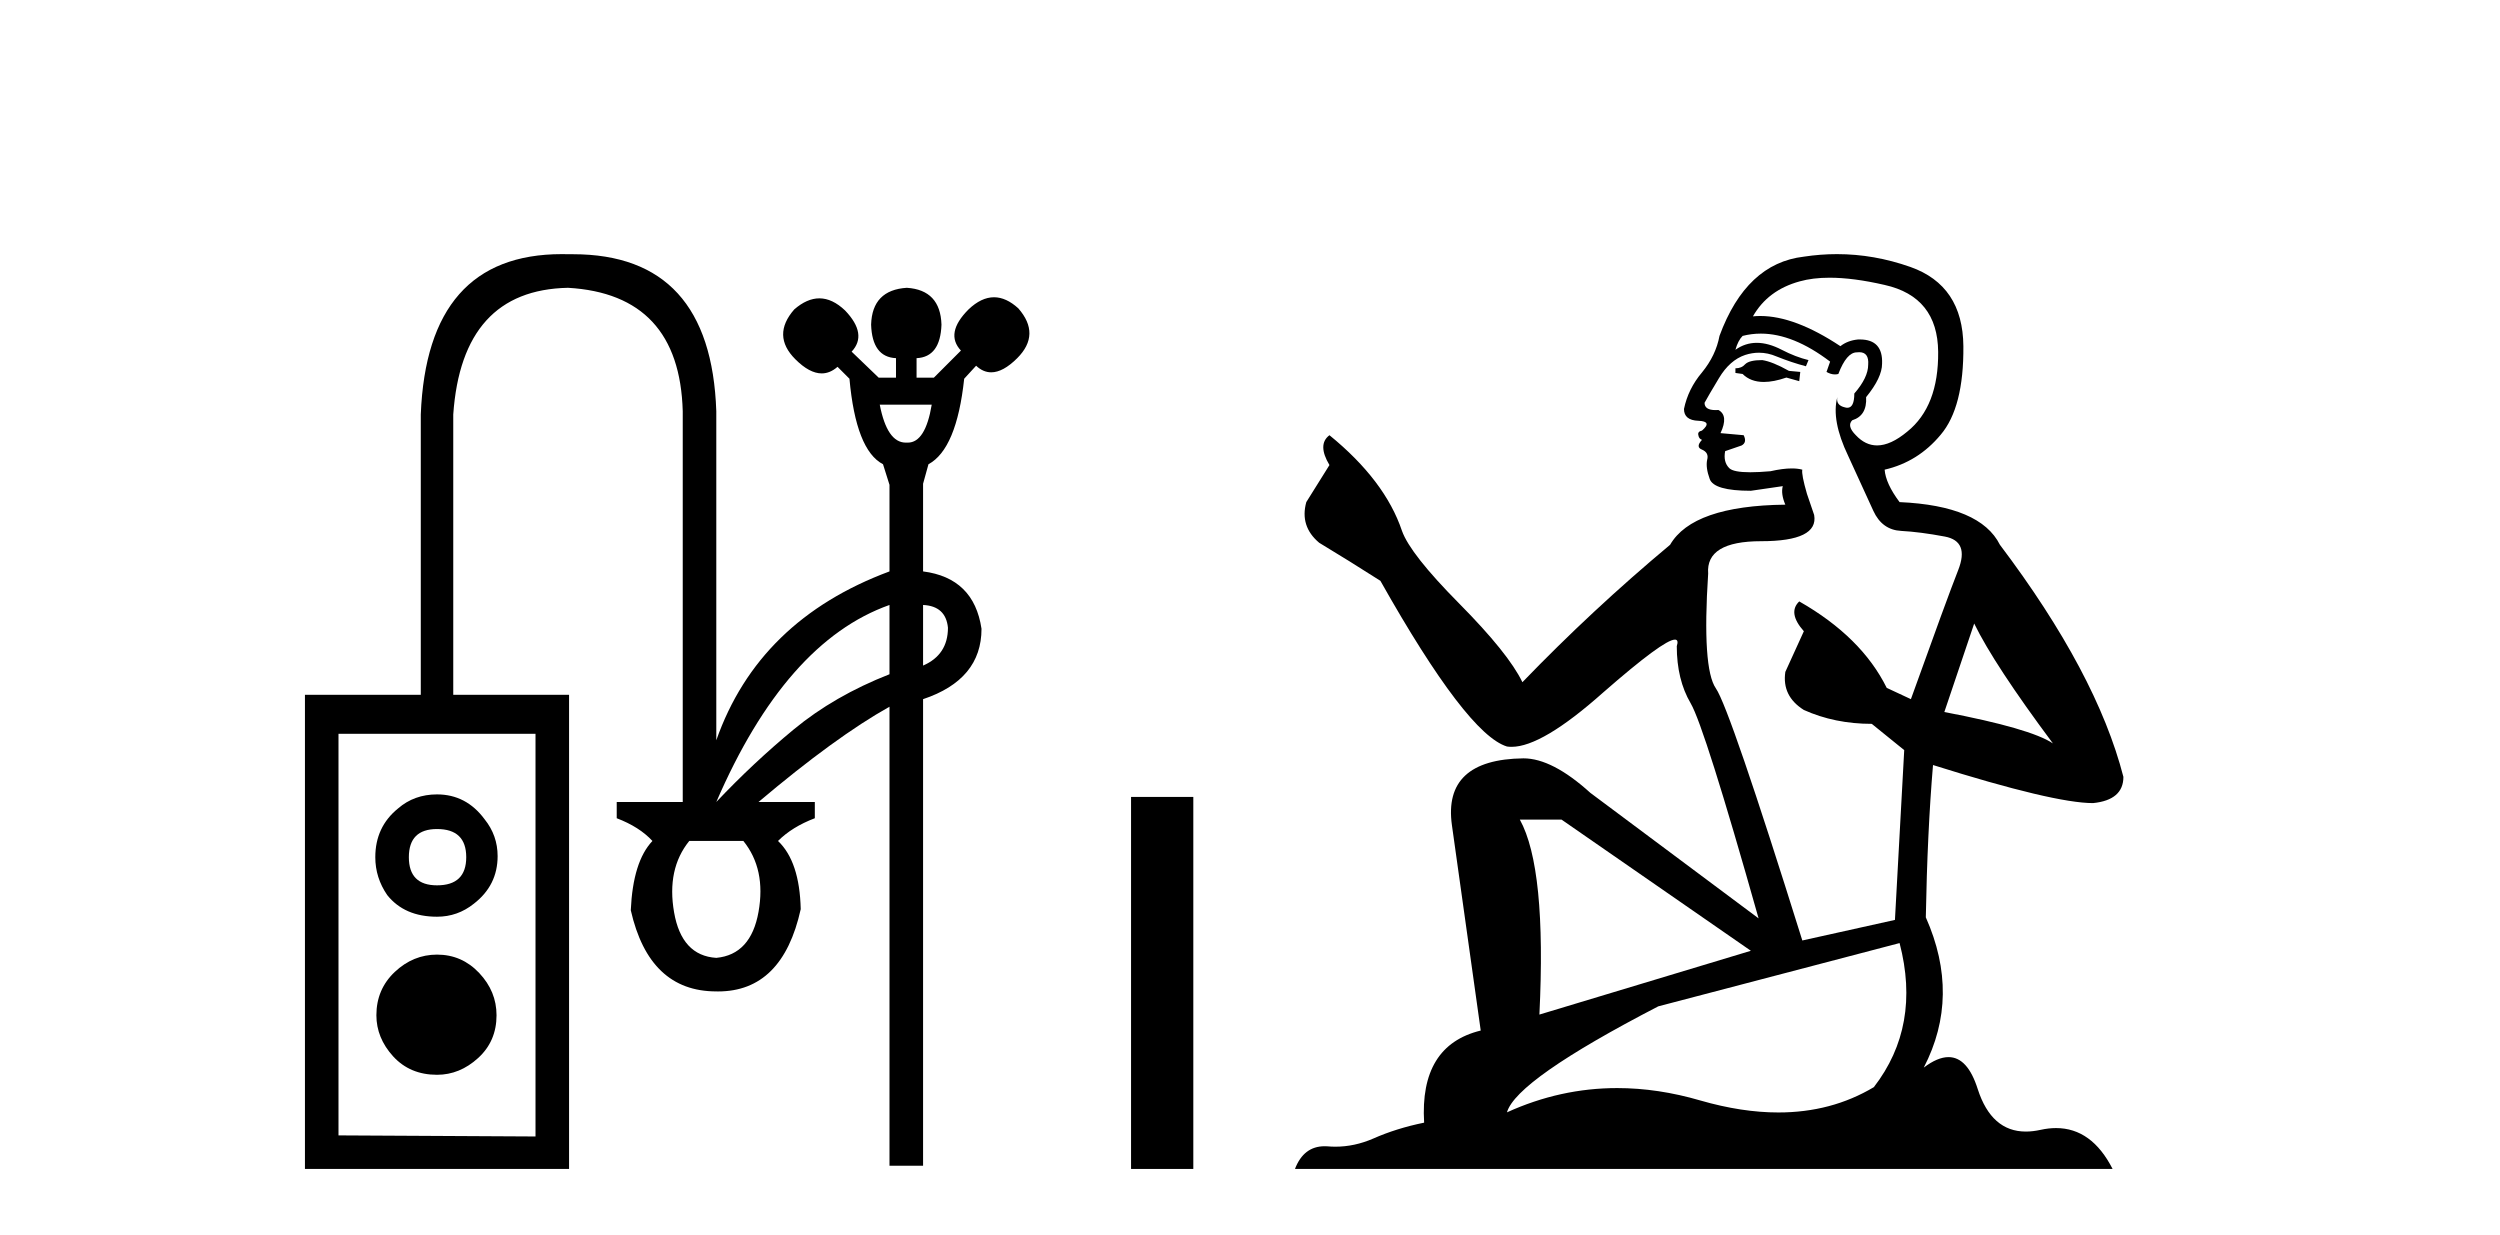
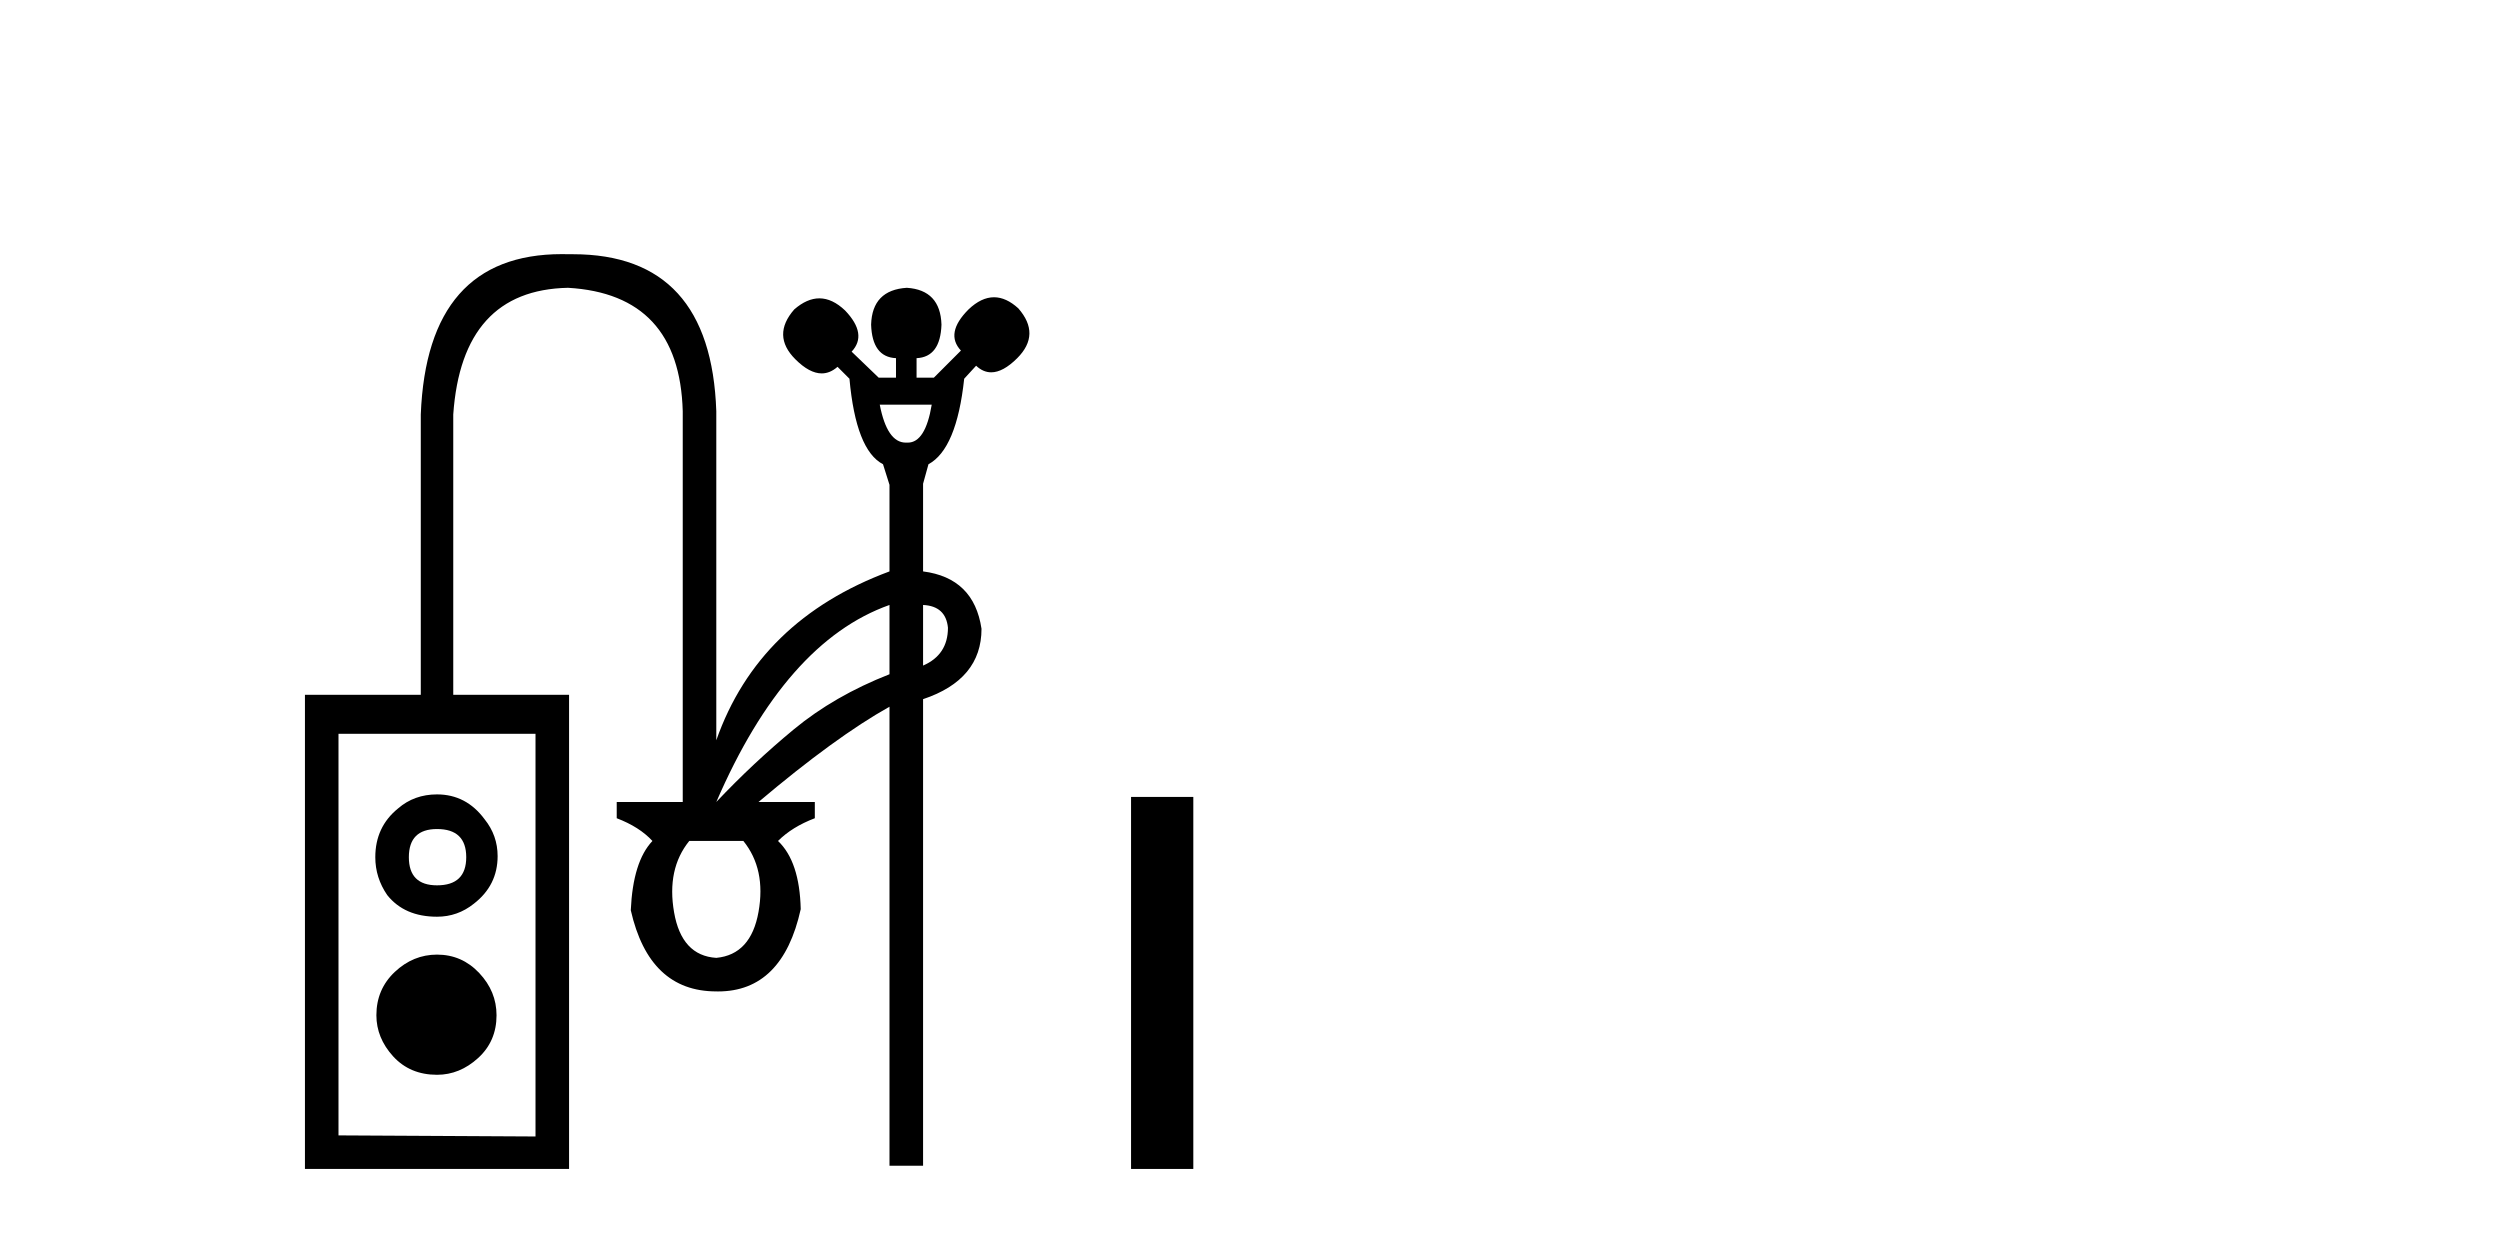
<svg xmlns="http://www.w3.org/2000/svg" width="83.0" height="41.0">
  <path d="M 30.933 13.436 C 30.793 14.275 30.529 14.695 30.139 14.695 C 30.128 14.695 30.118 14.695 30.107 14.694 C 30.095 14.695 30.083 14.695 30.072 14.695 C 29.659 14.695 29.371 14.275 29.208 13.436 ZM 30.646 20.085 C 31.149 20.109 31.424 20.36 31.472 20.84 C 31.472 21.439 31.197 21.858 30.646 22.097 L 30.646 20.085 ZM 29.531 20.085 L 29.531 22.385 C 28.31 22.864 27.249 23.475 26.351 24.218 C 25.452 24.961 24.596 25.763 23.781 26.626 C 25.315 23.08 27.231 20.9 29.531 20.085 ZM 14.509 27.524 C 15.156 27.524 15.479 27.836 15.479 28.459 C 15.479 29.082 15.156 29.393 14.509 29.393 C 13.886 29.393 13.574 29.082 13.574 28.459 C 13.574 27.836 13.886 27.524 14.509 27.524 ZM 14.509 26.374 C 14.006 26.374 13.574 26.53 13.215 26.841 C 12.712 27.249 12.46 27.788 12.46 28.459 C 12.46 28.914 12.592 29.333 12.856 29.717 C 13.239 30.196 13.79 30.435 14.509 30.435 C 14.964 30.435 15.371 30.292 15.731 30.004 C 16.258 29.597 16.521 29.07 16.521 28.423 C 16.521 27.968 16.378 27.56 16.09 27.201 C 15.683 26.65 15.156 26.374 14.509 26.374 ZM 24.68 27.92 C 25.183 28.543 25.351 29.327 25.183 30.274 C 25.015 31.22 24.548 31.729 23.781 31.801 C 23.014 31.753 22.547 31.25 22.38 30.292 C 22.212 29.333 22.38 28.543 22.883 27.92 ZM 14.509 31.693 C 13.982 31.693 13.514 31.885 13.107 32.268 C 12.7 32.652 12.496 33.131 12.496 33.706 C 12.496 34.209 12.682 34.664 13.053 35.072 C 13.425 35.479 13.91 35.683 14.509 35.683 C 15.012 35.683 15.467 35.497 15.874 35.126 C 16.282 34.754 16.485 34.281 16.485 33.706 C 16.485 33.179 16.294 32.712 15.91 32.304 C 15.527 31.897 15.06 31.693 14.509 31.693 ZM 17.779 24.362 L 17.779 37.731 L 11.238 37.695 L 11.238 24.362 ZM 18.655 8.437 C 15.672 8.437 14.11 10.211 13.97 13.76 L 13.97 23.068 L 10.124 23.068 L 10.124 38.809 L 18.893 38.809 L 18.893 23.068 L 15.048 23.068 L 15.048 13.76 C 15.24 11.004 16.509 9.603 18.857 9.555 C 21.325 9.698 22.595 11.064 22.667 13.652 L 22.667 26.626 L 20.475 26.626 L 20.475 27.165 C 20.978 27.357 21.373 27.608 21.661 27.92 C 21.229 28.375 20.99 29.142 20.942 30.22 C 21.349 32.017 22.296 32.915 23.781 32.915 C 23.8 32.916 23.819 32.916 23.837 32.916 C 25.267 32.916 26.182 32.005 26.584 30.184 C 26.56 29.13 26.309 28.375 25.83 27.92 C 26.141 27.608 26.548 27.357 27.052 27.165 L 27.052 26.626 L 25.183 26.626 C 26.884 25.188 28.333 24.134 29.531 23.463 L 29.531 38.702 L 30.646 38.702 L 30.646 23.212 C 31.939 22.78 32.586 22.002 32.586 20.876 C 32.419 19.749 31.772 19.115 30.646 18.971 L 30.646 16.06 L 30.825 15.413 C 31.448 15.077 31.844 14.131 32.011 12.574 L 32.407 12.142 C 32.562 12.288 32.729 12.361 32.908 12.361 C 33.171 12.361 33.459 12.204 33.772 11.891 C 34.299 11.364 34.311 10.812 33.808 10.237 C 33.539 9.992 33.27 9.869 33.001 9.869 C 32.719 9.869 32.437 10.004 32.155 10.273 C 31.628 10.801 31.544 11.256 31.903 11.639 L 31.005 12.538 L 30.43 12.538 L 30.43 11.891 C 30.957 11.867 31.233 11.495 31.257 10.777 C 31.233 10.01 30.849 9.603 30.107 9.555 C 29.34 9.603 28.944 10.01 28.921 10.777 C 28.944 11.495 29.22 11.867 29.747 11.891 L 29.747 12.538 L 29.172 12.538 L 28.274 11.675 C 28.633 11.292 28.561 10.836 28.058 10.309 C 27.776 10.04 27.491 9.905 27.203 9.905 C 26.928 9.905 26.65 10.028 26.369 10.273 C 25.866 10.848 25.878 11.4 26.405 11.927 C 26.718 12.24 27.01 12.397 27.281 12.397 C 27.466 12.397 27.641 12.324 27.806 12.178 L 28.202 12.574 C 28.345 14.155 28.717 15.101 29.316 15.413 L 29.531 16.096 L 29.531 18.971 C 26.632 20.049 24.716 21.918 23.781 24.577 L 23.781 13.652 C 23.663 10.177 22.076 8.44 19.019 8.44 C 18.977 8.44 18.936 8.44 18.893 8.44 C 18.813 8.438 18.733 8.437 18.655 8.437 Z" style="fill:#000000;stroke:none" />
  <path d="M 37.551 26.458 L 37.551 38.809 L 39.618 38.809 L 39.618 26.458 Z" style="fill:#000000;stroke:none" />
-   <path d="M 58.505 11.955 Q 58.078 11.955 57.941 12.091 Q 57.821 12.228 57.616 12.228 L 57.616 12.382 L 57.855 12.416 Q 58.12 12.681 58.56 12.681 Q 58.886 12.681 59.308 12.535 L 59.735 12.655 L 59.769 12.348 L 59.393 12.313 Q 58.846 12.006 58.505 11.955 ZM 60.742 9.22 Q 61.53 9.22 62.57 9.46 Q 64.33 9.853 64.347 11.681 Q 64.364 13.492 63.322 14.329 Q 62.771 14.788 62.319 14.788 Q 61.93 14.788 61.614 14.449 Q 61.306 14.141 61.494 13.953 Q 61.99 13.8 61.955 13.185 Q 62.485 12.535 62.485 12.074 Q 62.518 11.27 61.746 11.27 Q 61.715 11.27 61.682 11.271 Q 61.34 11.305 61.101 11.493 Q 59.59 10.491 58.441 10.491 Q 58.317 10.491 58.197 10.503 L 58.197 10.503 Q 58.693 9.631 59.752 9.341 Q 60.184 9.22 60.742 9.22 ZM 65.543 20.701 Q 66.209 22.068 68.157 24.682 Q 67.422 24.186 64.552 23.639 L 65.543 20.701 ZM 58.46 11.076 Q 59.537 11.076 60.76 12.006 L 60.64 12.348 Q 60.784 12.431 60.919 12.431 Q 60.977 12.431 61.033 12.416 Q 61.306 11.698 61.648 11.698 Q 61.689 11.693 61.726 11.693 Q 62.055 11.693 62.024 12.108 Q 62.024 12.535 61.563 13.065 Q 61.563 13.538 61.333 13.538 Q 61.297 13.538 61.255 13.526 Q 60.948 13.458 60.999 13.185 L 60.999 13.185 Q 60.794 13.953 61.358 15.132 Q 61.904 16.328 62.195 16.96 Q 62.485 17.592 63.117 17.626 Q 63.749 17.66 64.569 17.814 Q 65.389 17.968 65.013 18.925 Q 64.637 19.881 63.442 23.212 L 62.639 22.837 Q 61.802 21.145 59.735 19.967 L 59.735 19.967 Q 59.342 20.342 59.888 20.957 L 59.273 22.307 Q 59.154 23.11 59.888 23.571 Q 60.913 24.032 62.143 24.032 L 63.22 24.904 L 62.912 30.541 L 59.837 31.224 Q 57.428 23.52 56.967 22.854 Q 56.506 22.187 56.711 19.044 Q 56.625 17.968 58.47 17.968 Q 60.384 17.968 60.23 17.097 L 59.991 16.396 Q 59.803 15.747 59.837 15.593 Q 59.687 15.552 59.487 15.552 Q 59.188 15.552 58.778 15.645 Q 58.391 15.679 58.11 15.679 Q 57.548 15.679 57.411 15.542 Q 57.206 15.337 57.275 14.978 L 57.821 14.79 Q 58.009 14.688 57.89 14.449 L 57.121 14.38 Q 57.394 13.8 57.053 13.612 Q 57.001 13.615 56.956 13.615 Q 56.591 13.615 56.591 13.373 Q 56.711 13.15 57.07 12.553 Q 57.428 11.955 57.941 11.784 Q 58.171 11.71 58.398 11.71 Q 58.693 11.71 58.983 11.835 Q 59.495 12.04 59.957 12.16 L 60.042 11.955 Q 59.615 11.852 59.154 11.613 Q 58.71 11.382 58.325 11.382 Q 57.941 11.382 57.616 11.613 Q 57.702 11.305 57.855 11.152 Q 58.152 11.076 58.46 11.076 ZM 51.842 27.21 L 58.129 31.566 L 51.108 33.684 Q 51.347 28.816 50.458 27.21 ZM 63.066 31.31 Q 63.783 34.06 62.212 36.093 Q 60.804 36.934 59.042 36.934 Q 57.832 36.934 56.455 36.537 Q 55.043 36.124 53.691 36.124 Q 51.803 36.124 50.031 36.93 Q 50.339 35.854 55.054 33.411 L 63.066 31.31 ZM 60.987 8.437 Q 60.44 8.437 59.888 8.521 Q 57.975 8.743 57.087 11.152 Q 56.967 11.801 56.506 12.365 Q 56.045 12.911 55.908 13.578 Q 55.908 13.953 56.386 13.97 Q 56.865 13.988 56.506 14.295 Q 56.352 14.329 56.386 14.449 Q 56.403 14.568 56.506 14.603 Q 56.284 14.842 56.506 14.927 Q 56.745 15.03 56.677 15.269 Q 56.625 15.525 56.762 15.901 Q 56.899 16.294 58.129 16.294 L 59.188 16.14 L 59.188 16.14 Q 59.12 16.396 59.273 16.755 Q 56.198 16.789 55.447 18.087 Q 52.867 20.24 50.544 22.649 Q 50.083 21.692 48.443 20.035 Q 46.82 18.395 46.546 17.626 Q 45.983 15.952 44.138 14.449 Q 43.728 14.756 44.138 15.44 L 43.369 16.67 Q 43.147 17.472 43.796 18.019 Q 44.787 18.617 45.829 19.283 Q 48.699 24.374 50.031 24.784 Q 50.105 24.795 50.185 24.795 Q 51.199 24.795 53.226 22.99 Q 55.234 21.235 55.608 21.235 Q 55.74 21.235 55.669 21.453 Q 55.669 22.563 56.13 23.349 Q 56.591 24.135 58.385 30.49 L 52.799 26.322 Q 51.535 25.177 50.578 25.177 Q 47.896 25.211 48.204 27.398 L 49.16 34.214 Q 47.127 34.709 47.281 37.272 Q 46.359 37.46 45.59 37.801 Q 44.969 38.07 44.336 38.07 Q 44.203 38.07 44.069 38.058 Q 44.023 38.055 43.979 38.055 Q 43.282 38.055 42.993 38.809 L 70.138 38.809 Q 69.446 37.452 68.261 37.452 Q 68.015 37.452 67.747 37.511 Q 67.488 37.568 67.258 37.568 Q 66.117 37.568 65.662 36.161 Q 65.325 35.096 64.691 35.096 Q 64.328 35.096 63.869 35.444 Q 65.099 33.069 63.937 30.456 Q 63.988 27.62 64.176 25.399 Q 68.191 26.663 69.489 26.663 Q 70.497 26.561 70.497 25.792 Q 69.609 22.341 66.397 18.087 Q 65.748 16.789 63.066 16.67 Q 62.605 16.055 62.57 15.593 Q 63.681 15.337 64.432 14.432 Q 65.201 13.526 65.184 11.493 Q 65.167 9.478 63.425 8.863 Q 62.218 8.437 60.987 8.437 Z" style="fill:#000000;stroke:none" />
</svg>